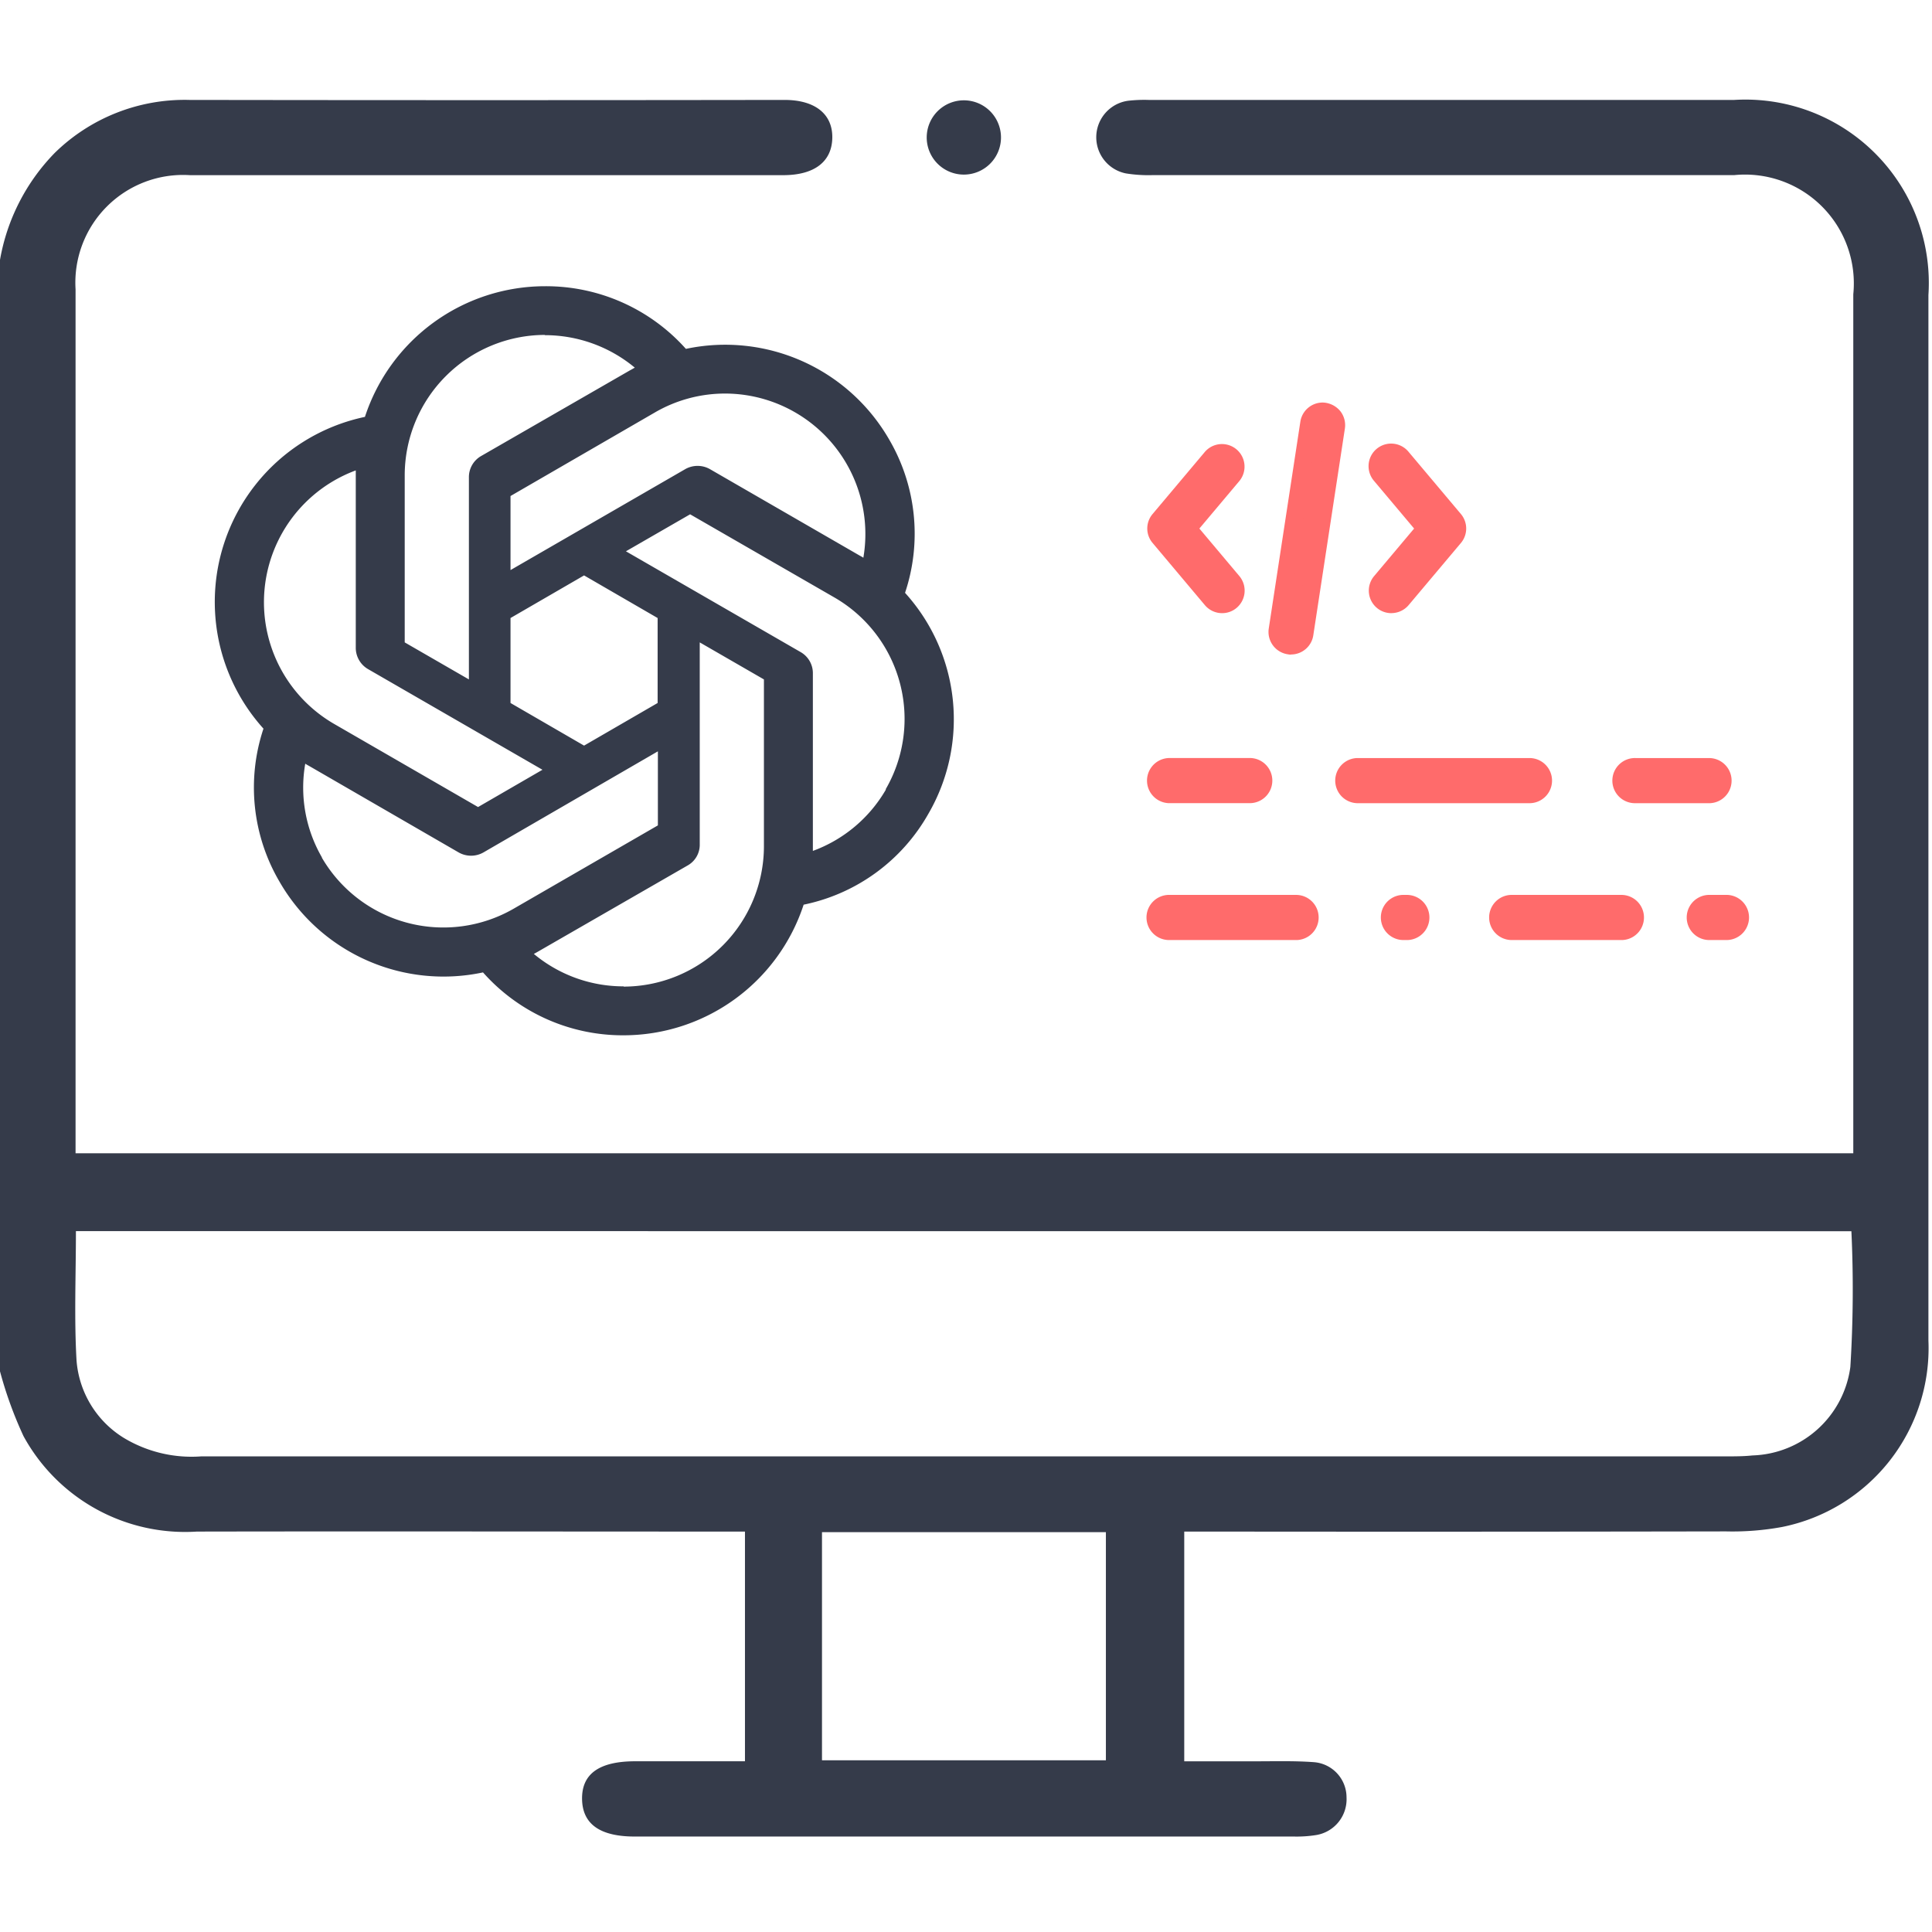
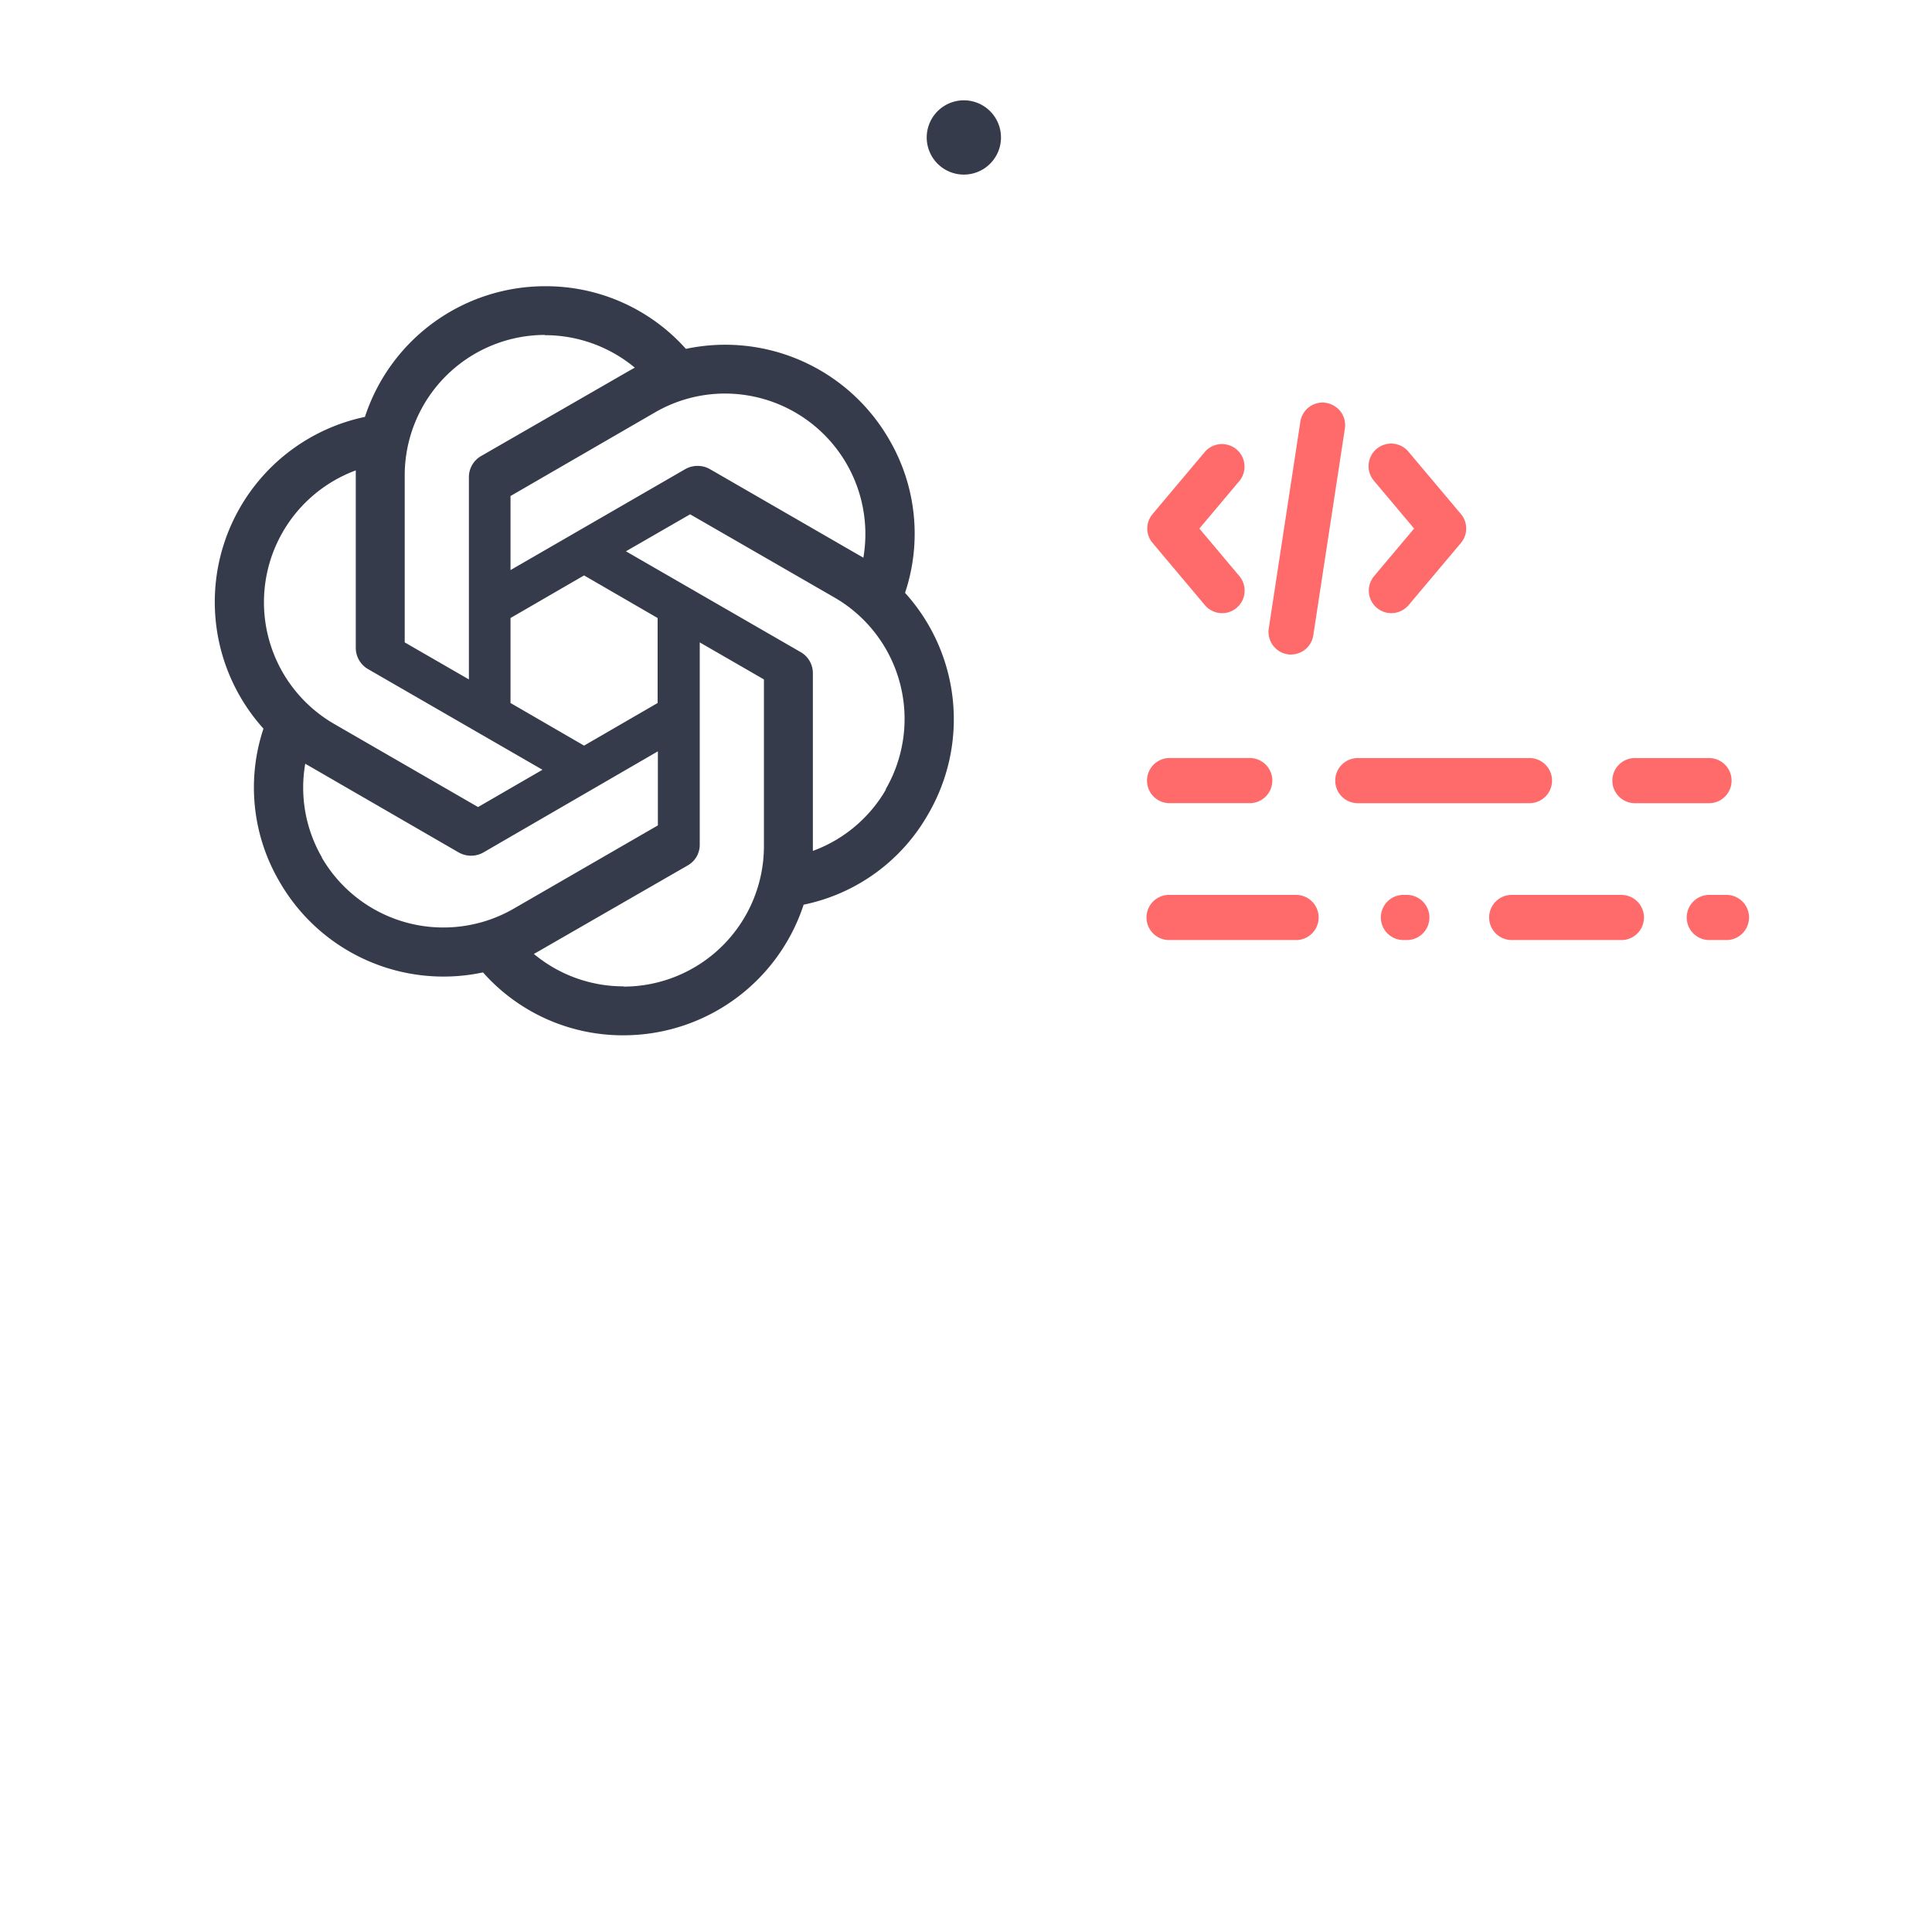
<svg xmlns="http://www.w3.org/2000/svg" width="54" height="54" viewBox="0 0 54 54">
  <defs>
    <clipPath id="a">
      <rect width="54" height="54" transform="translate(14462 -2632)" fill="#353b4a" />
    </clipPath>
  </defs>
  <g transform="translate(-14462 2632)" clip-path="url(#a)">
-     <path d="M0,24.335a5.67,5.67,0,0,1,1.531-2.991,5.187,5.187,0,0,1,3.763-1.48q8.317.012,16.634,0c.859,0,1.348.4,1.335,1.063s-.5,1.039-1.37,1.04q-6.238,0-12.475,0c-1.369,0-2.737,0-4.106,0a3.011,3.011,0,0,0-3.2,3.192q0,11.819,0,23.639v.508H51.8v-.581q0-11.714,0-23.428a3.042,3.042,0,0,0-3.332-3.331q-8.133,0-16.265,0a3.943,3.943,0,0,1-.733-.048,1.03,1.03,0,0,1,.056-2.03,4.03,4.03,0,0,1,.577-.024q8.185,0,16.371,0A5.126,5.126,0,0,1,53.9,25.317q0,14.61,0,29.219a5.1,5.1,0,0,1-4.087,5.214,7.669,7.669,0,0,1-1.569.124q-7.212.013-14.423.005H33.1V66.3c.665,0,1.328,0,1.991,0,.544,0,1.089-.016,1.631.024a.987.987,0,0,1,.914.984,1.014,1.014,0,0,1-.841,1.052,3.457,3.457,0,0,1-.628.043q-9.212,0-18.423,0c-.973,0-1.461-.347-1.475-1.039-.014-.712.478-1.065,1.488-1.065h3.065V59.879h-.682c-4.878,0-9.756-.009-14.634,0A5.146,5.146,0,0,1,.657,57.211,11.121,11.121,0,0,1,0,55.4V24.335M2.122,51.481c0,1.233-.051,2.425.017,3.611a2.79,2.79,0,0,0,1.324,2.17,3.666,3.666,0,0,0,2.163.515q21.311,0,42.622,0c.245,0,.491,0,.736-.026a2.85,2.85,0,0,0,2.734-2.474,34.916,34.916,0,0,0,.029-3.793Zm20.853,14.79H30.91V59.895H22.975Z" transform="translate(14462 -2649.071)" fill="#353b4a" />
    <path d="M185.24,19.942a1.038,1.038,0,1,1-1.048,1.026,1.039,1.039,0,0,1,1.048-1.026" transform="translate(14303.71 -2649.138)" fill="#353b4a" />
    <path d="M9.233,0A5.3,5.3,0,0,0,4.2,3.652a5.287,5.287,0,0,0-2.836,8.714,5.2,5.2,0,0,0,.447,4.275A5.287,5.287,0,0,0,7.5,19.179a5.221,5.221,0,0,0,3.928,1.758,5.3,5.3,0,0,0,5.034-3.651,5.205,5.205,0,0,0,3.481-2.531,5.262,5.262,0,0,0-.645-6.183V8.565a5.215,5.215,0,0,0-.447-4.283,5.289,5.289,0,0,0-5.68-2.531A5.241,5.241,0,0,0,9.233,0m0,1.361-.007.007a3.93,3.93,0,0,1,2.517.908c-.028.014-.085.05-.128.071l-4.169,2.4a.679.679,0,0,0-.34.6V10.99L5.312,9.955V5.29A3.927,3.927,0,0,1,9.233,1.361ZM14.255,3a3.926,3.926,0,0,1,3.876,4.589c-.028-.021-.085-.05-.121-.071L13.842,5.112a.7.7,0,0,0-.688,0L8.269,7.934V5.864L12.3,3.531A3.9,3.9,0,0,1,14.255,3ZM3.944,5.148V10.1a.687.687,0,0,0,.34.6l4.878,2.815-1.8,1.042L3.334,12.231a3.929,3.929,0,0,1,.61-7.083Zm9.345,1.227L17.323,8.7a3.92,3.92,0,0,1,1.432,5.36l.007.007a3.913,3.913,0,0,1-2.042,1.716V10.827a.678.678,0,0,0-.34-.6L11.495,7.409ZM10.325,8.083l2.056,1.191v2.375L10.325,12.84,8.269,11.649V9.274Zm3.233,1.872,1.794,1.035v4.658a3.926,3.926,0,0,1-3.921,3.928v-.007a3.912,3.912,0,0,1-2.51-.907c.028-.014.092-.05.128-.071l4.169-2.4a.664.664,0,0,0,.34-.6ZM12.388,13v2.07L8.354,17.4a3.932,3.932,0,0,1-5.36-1.432H3a3.893,3.893,0,0,1-.468-2.623c.028.021.085.05.121.071l4.169,2.411a.7.7,0,0,0,.688,0Z" transform="translate(14468 -2624)" fill="#353b4a" />
    <path d="M451.555,163.468a.381.381,0,0,1,0-.761h.507a.381.381,0,0,1,0,.761Zm-5.488,0a.381.381,0,1,1,0-.761h3.039a.381.381,0,1,1,0,.761Zm-3.061,0a.381.381,0,0,1,0-.761h.1a.381.381,0,1,1,0,.761Zm-6.517,0a.381.381,0,1,1,0-.761h3.523a.381.381,0,1,1,0,.761Zm13.021-3.826a.381.381,0,1,1,0-.761h2.044a.381.381,0,1,1,0,.761Zm-7.78,0a.381.381,0,0,1,0-.761h4.825a.381.381,0,0,1,0,.761Zm-5.241,0a.381.381,0,1,1,0-.761h2.248a.381.381,0,0,1,0,.761Zm3.328-4.16a.381.381,0,0,1-.318-.433l.883-5.781a.383.383,0,0,1,.376-.325.41.41,0,0,1,.307.159.379.379,0,0,1,.07.283l-.883,5.781a.382.382,0,0,1-.375.323.366.366,0,0,1-.058-.008Zm-1.867-1.151a.382.382,0,0,1-.292-.136l-1.459-1.735a.378.378,0,0,1,0-.49l1.459-1.735a.382.382,0,0,1,.292-.136.374.374,0,0,1,.244.09.382.382,0,0,1,.047.537l-1.253,1.489,1.253,1.49a.381.381,0,0,1-.047.536A.374.374,0,0,1,437.949,154.332Zm4.732,0a.38.38,0,0,1-.292-.625l1.253-1.49-1.253-1.49a.381.381,0,1,1,.583-.491l1.46,1.735a.38.38,0,0,1,0,.49l-1.46,1.735a.382.382,0,0,1-.289.135Z" transform="translate(14058.207 -2769.444)" fill="#ff6b6b" />
    <path d="M449.123,163.718h-3.052a.631.631,0,1,1,0-1.261H449.1a.631.631,0,1,1,.023,1.262Zm-3.062-.5h3.062a.131.131,0,0,0,0-.262h-3.074a.131.131,0,0,0,0,.262Zm-2.935.5h-.132a.631.631,0,0,1,0-1.261h.109a.631.631,0,1,1,.023,1.262Zm-.113-.5h.113a.131.131,0,0,0,0-.262h-.113a.131.131,0,0,0,0,.261Zm-2.983.5h-3.536a.631.631,0,1,1,0-1.261h3.513a.631.631,0,1,1,.023,1.262Zm-3.547-.5h3.547a.131.131,0,0,0,0-.262h-3.558a.131.131,0,0,0,0,.262Zm15.585.5h-.525a.631.631,0,0,1,0-1.261h.53a.631.631,0,0,1,0,1.261Zm-.506-.5h.493a.131.131,0,0,0,0-.261h-.493a.131.131,0,0,0,0,.261Zm.01-3.325h-2.057a.631.631,0,1,1,0-1.261h2.034a.631.631,0,1,1,.023,1.262Zm-2.067-.5h2.067a.131.131,0,0,0,0-.262h-2.079a.131.131,0,0,0,0,.262Zm-13.033.5a.631.631,0,1,1,.023-1.262h2.254a.631.631,0,0,1,0,1.261h-2.277Zm0-.762a.131.131,0,0,0,0,.262h2.258a.131.131,0,0,0,0-.261Zm10.09.762h-4.843a.631.631,0,0,1,0-1.261h4.848a.631.631,0,0,1,0,1.261Zm-4.824-.5h4.811a.131.131,0,0,0,0-.261h-4.811a.131.131,0,0,0,0,.261Zm-1.867-3.652h-.008a.618.618,0,0,1-.081-.01h0a.632.632,0,0,1-.527-.718l.883-5.781a.631.631,0,0,1,.622-.537h.013a.659.659,0,0,1,.494.256l0,0a.634.634,0,0,1,.116.47l-.883,5.781a.63.63,0,0,1-.62.535Zm-.028-.508.029.006.011,0a.131.131,0,0,0,.121-.111l.883-5.781a.13.13,0,0,0-.022-.095.16.16,0,0,0-.112-.06.133.133,0,0,0-.125.113l-.883,5.78a.131.131,0,0,0,.1.146Zm2.839-.651h0a.63.63,0,0,1-.482-1.036l1.118-1.329-1.118-1.329a.631.631,0,1,1,.965-.813l1.46,1.735a.629.629,0,0,1,0,.812l-1.46,1.735a.632.632,0,0,1-.434.222l-.005,0Zm0-4.231a.129.129,0,0,0-.083.031.131.131,0,0,0-.017.185l1.389,1.651-1.389,1.651a.13.13,0,0,0,.089.214h.012a.132.132,0,0,0,.1-.047l1.46-1.734a.13.13,0,0,0,0-.168l-1.46-1.735A.133.133,0,0,0,442.68,150.35Zm-4.73,4.231h0a.63.63,0,0,1-.483-.225l-1.459-1.735a.625.625,0,0,1,0-.813l1.458-1.733a.631.631,0,0,1,.966.812l-1.118,1.329,1.118,1.329a.632.632,0,0,1-.077.888A.623.623,0,0,1,437.95,154.582Zm0-4.231a.132.132,0,0,0-.1.047l-1.459,1.735a.128.128,0,0,0,0,.167l1.46,1.736a.131.131,0,0,0,.1.047v0a.124.124,0,0,0,.081-.03.132.132,0,0,0,.018-.186l-1.388-1.65,1.389-1.65a.132.132,0,0,0-.017-.185A.125.125,0,0,0,437.95,150.35Z" transform="translate(14058.207 -2769.444)" fill="#ff6b6b" />
  </g>
</svg>